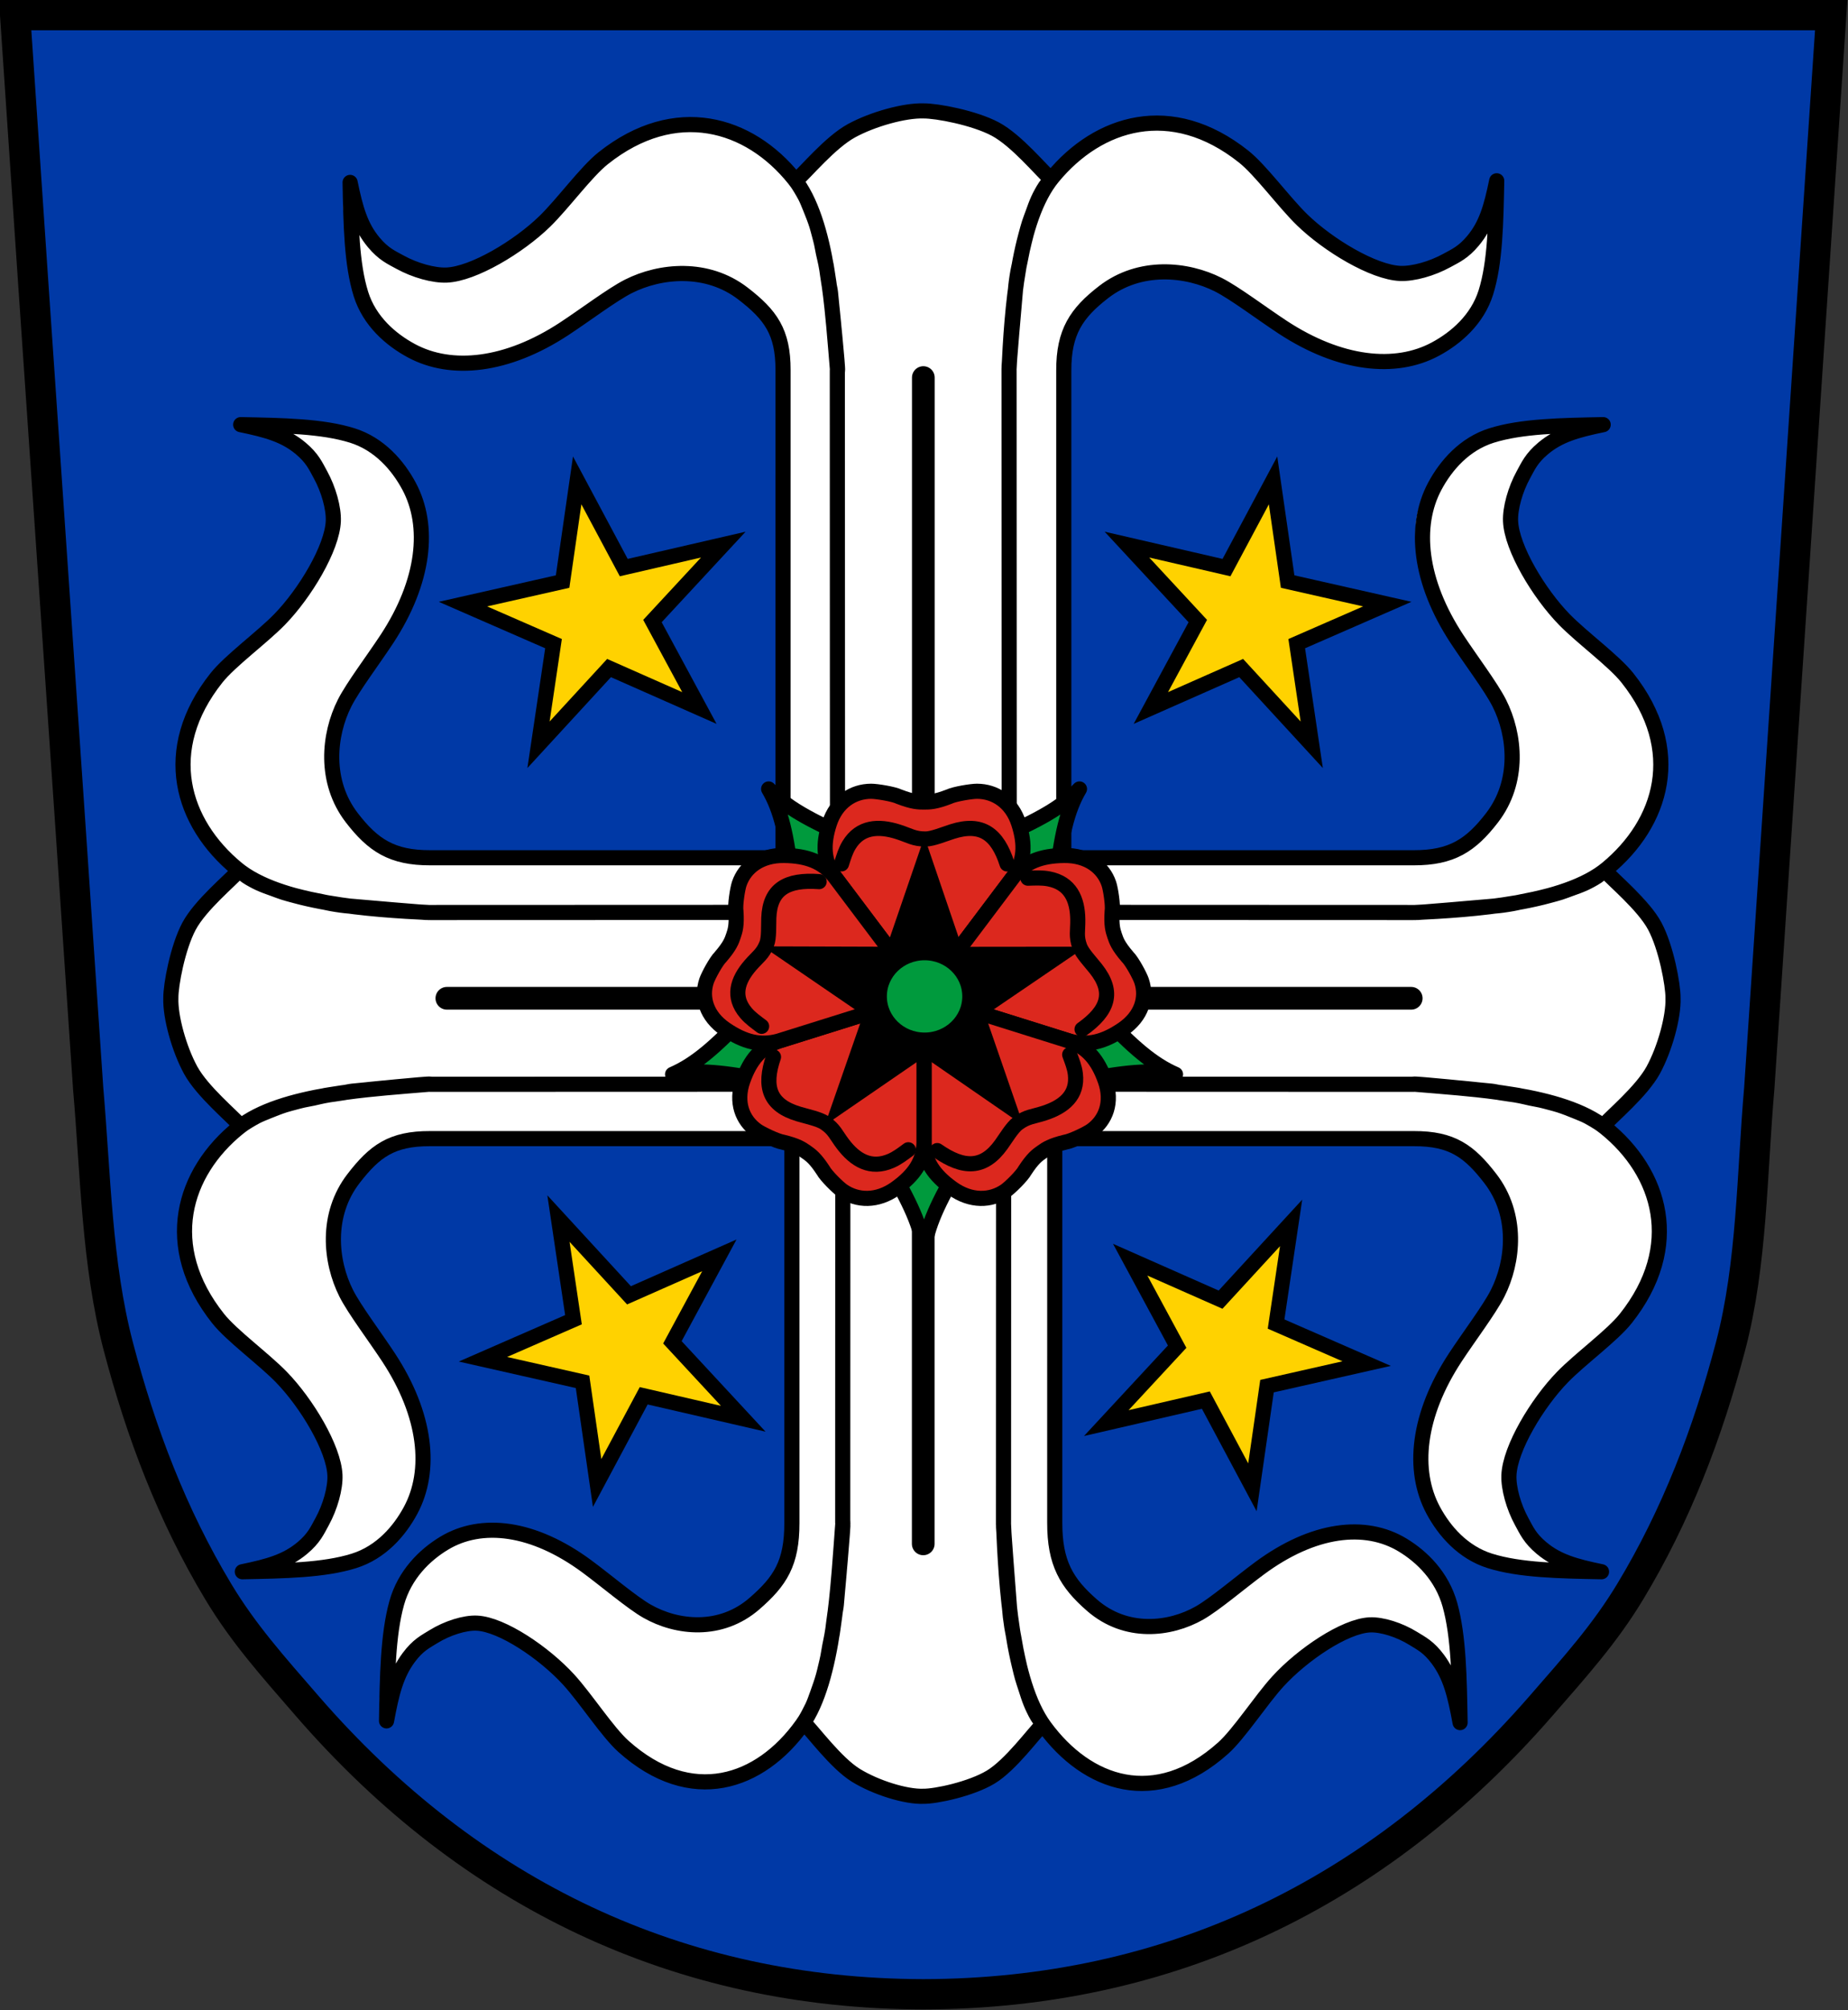
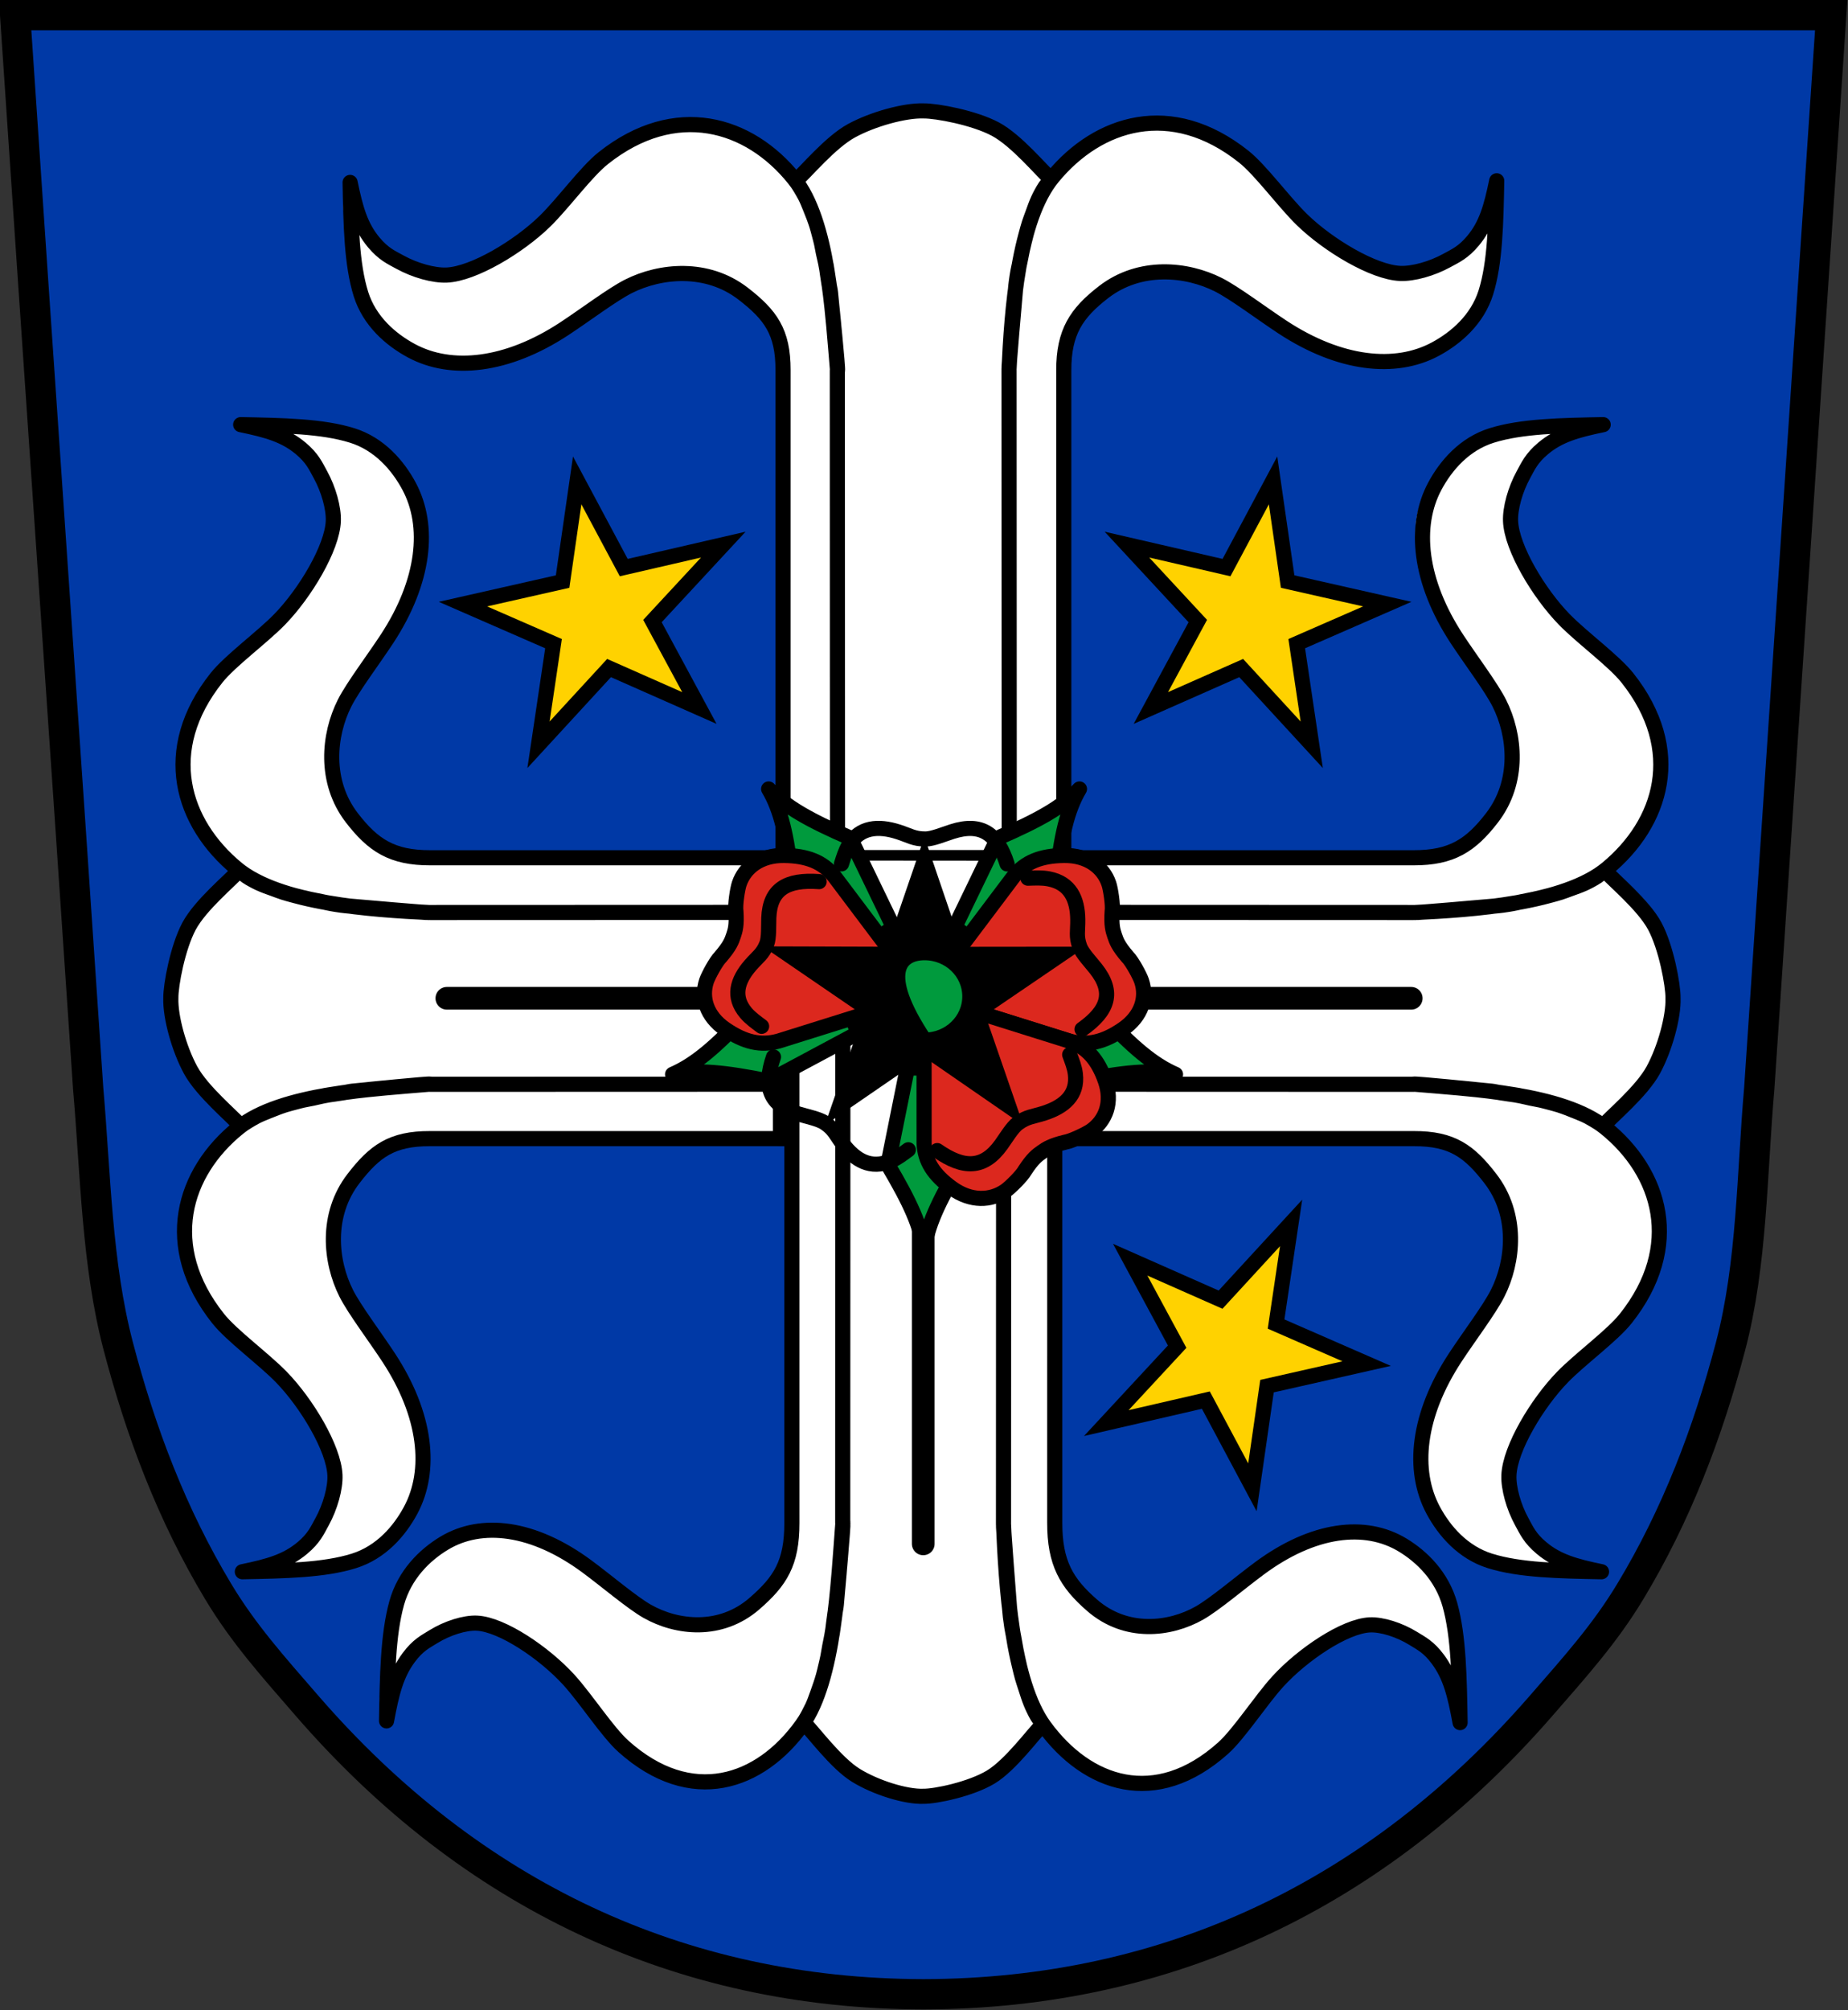
<svg xmlns="http://www.w3.org/2000/svg" version="1.1" width="814.08" height="885.12">
  <rect width="100%" height="100%" fill="#333333" stroke="none" />
  <g id="dp_dp001">
    <path id="dp_path002" fill="#0039a6" fill-rule="evenodd" d="M 406.78,878.141 C 514.524,877.947 606.503,834.232 678.795,751.215 C 694.233,733.487 706.996,719.295 718.128,700.863 C 738.453,667.211 752.287,630.98 762.347,592.8 C 771.896,556.552 771.711,516.781 774.996,479.147 C 785.524,321.788 796.157,164.025 806.685,6.667 C 673.431,6.685 139.939,6.685 6.667,6.667 C 17.196,164.025 28.32,322.047 38.849,479.405 C 42.123,517.06 42.585,556.552 52.101,592.8 C 62.123,630.98 75.905,667.211 96.155,700.863 C 107.247,719.295 119.964,733.487 135.345,751.215 C 207.369,834.232 299.435,877.947 406.78,878.141 Z " />
    <path id="dp_path003" fill="#ffd200" fill-rule="evenodd" stroke="black" stroke-width="6.667" d="M 537.679,572.279 L 568.755,538.495 L 562.139,583.024 L 602.029,600.436 L 558.137,610.363 L 551.715,654.909 L 531.204,616.517 L 487.343,626.635 L 518.559,592.979 L 497.873,554.685 Z " />
-     <path id="dp_path004" fill="#ffd200" fill-rule="evenodd" stroke="black" stroke-width="6.667" d="M 277.084,570.369 L 246.008,536.585 L 252.624,581.113 L 212.733,598.527 L 256.625,608.453 L 263.048,652.999 L 283.559,614.607 L 327.42,624.725 L 296.204,591.069 L 316.889,552.776 Z " />
    <path id="dp_path005" fill="#ffd200" fill-rule="evenodd" stroke="black" stroke-width="6.667" d="M 268.296,294.167 L 237.22,327.951 L 243.835,283.423 L 203.944,266.009 L 247.836,256.083 L 254.26,211.536 L 274.771,249.929 L 318.631,239.811 L 287.416,273.467 L 308.1,311.76 Z " />
    <path id="dp_path006" fill="#ffd200" fill-rule="evenodd" stroke="black" stroke-width="6.667" d="M 546.771,294.167 L 577.847,327.951 L 571.232,283.423 L 611.123,266.009 L 567.231,256.083 L 560.807,211.536 L 540.296,249.929 L 496.436,239.811 L 527.651,273.467 L 506.967,311.76 Z " />
    <path id="dp_path007" fill="white" fill-rule="evenodd" stroke="white" stroke-width="3.333" stroke-linejoin="round" stroke-linecap="round" d="M 344.856,437.955 L 469.796,437.869 L 469.796,356.196 L 469.796,276.212 L 469.796,177.168 C 469.704,168.491 469.612,159.811 469.52,151.132 C 471.32,146.756 471.84,143.425 473.911,139.859 C 479.54,130.16 490.32,123.516 499.592,121.283 C 510.429,118.671 521.869,118.937 532.409,123.079 C 539.204,125.749 549.215,132.617 557.535,138.029 C 582.072,153.991 600.668,163.369 626.66,155.492 C 637.303,152.268 647.257,144.304 652.289,133.073 C 655.767,125.312 659.161,102.688 659.325,84.481 C 659.355,83.841 658.863,83.085 658.139,84.271 C 657.681,85.019 657.477,85.736 657.32,86.465 C 657.035,87.787 656.196,90.756 655.524,92.705 C 653.916,97.363 653.123,99.317 651.117,102.313 C 640.793,117.748 620.439,123.08 606.193,117.191 C 589.551,110.307 576.172,99.74 564.985,87.311 C 560.912,82.787 555.641,75.504 550.195,70.468 C 543.425,64.208 537.988,61.516 530.169,58.385 C 504.055,47.931 484.935,56.641 462.389,77.857 C 458.983,74.964 450.956,64.532 443.315,60.499 C 433.988,55.579 418.391,48.441 406.431,48.328 C 394.471,48.215 380.836,54.627 371.556,59.819 C 363.187,64.499 354.213,76.193 350.745,79.468 C 340.143,67.783 326.12,57.704 310.084,55.419 C 276.828,50.68 260.016,77.573 238.707,97.605 C 230.049,105.743 221.391,112.181 208.331,117.843 C 195.104,123.576 176.596,118.961 164.829,106.545 C 159.619,101.047 159.915,99.372 158.26,94.819 C 157.137,91.725 156.716,89.043 155.779,86.027 C 155.371,84.715 155.127,84.403 154.653,83.571 C 154.5,83.303 154.24,82.708 153.997,82.905 C 151.515,87.315 153.799,97.413 154.297,101.339 C 158.192,131.98 162.453,146.489 184.593,155.588 C 194.276,159.567 211.283,160.861 226.317,155.424 C 262.419,142.368 287.249,102.173 325.569,127.548 C 339.796,136.967 344.193,151.08 344.709,166.969 C 344.7,256.357 344.865,348.567 344.856,437.955 Z " />
    <path id="dp_path008" fill="white" fill-rule="evenodd" stroke="black" stroke-width="6.667" stroke-linejoin="round" stroke-linecap="round" d="M 368.86,163.123 C 368.828,263.108 368.984,341.107 368.951,442.025 C 360.945,442.025 352.94,442.027 344.936,442.027 C 344.939,349.021 344.94,256.016 344.943,163.012 C 344.992,146.123 339.405,138.603 327.376,129.319 C 311.415,116.996 290.813,119.032 276.813,126.105 C 269.676,129.711 257.657,138.805 248.533,144.789 C 223.309,161.335 198.889,163.928 181.279,154.467 C 172.157,149.567 162.753,141.425 159.008,129.504 C 154.877,116.353 154.585,98.876 154.228,80.328 C 156.663,92.137 158.861,99.807 164.667,106.752 C 168.987,111.921 172.441,113.368 176.232,115.451 C 182.809,119.068 191.031,121.352 196.709,121.125 C 208.565,120.652 228.507,108.656 239.987,97.483 C 247.952,89.727 258.209,75.64 265.712,69.675 C 297.536,44.383 330.037,54.175 349.781,78.713 C 364.936,97.549 366.755,137.969 368.952,163.219 C 369.205,161.975 366.468,135.196 365.847,128.869 C 365.728,127.653 365.409,126.464 365.215,125.257 C 364.999,123.932 364.765,122.303 364.556,120.912 C 364.355,119.579 364.208,118.237 363.953,116.912 C 363.651,115.333 363.083,113.072 362.739,111.441 C 362.436,110.005 362.189,108.469 361.889,107.125 C 361.609,105.868 361.275,104.625 360.943,103.38 C 360.584,102.033 360.155,100.375 359.739,99.04 C 359.353,97.807 358.893,96.573 358.448,95.381 C 358.011,94.209 357.516,92.999 357.072,91.892 C 356.649,90.84 356.183,89.665 355.781,88.744 C 355.432,87.939 355.073,87.136 354.663,86.361 C 354.161,85.411 353.433,84.129 352.771,83.041 C 352.085,81.915 350.984,80.163 350.555,79.605 C 354.729,75.972 365.691,62.705 375.067,57.579 C 384.443,52.452 398.556,48.551 406.813,48.84 C 412.587,48.767 429.127,51.848 438.492,56.856 C 447.857,61.863 458.829,75.248 463.004,78.88 C 462.575,79.439 461.155,81.175 460.444,82.207 C 459.813,83.124 459.253,84.141 458.74,85.072 C 458.249,85.963 457.788,86.869 457.365,87.793 C 456.929,88.745 456.519,89.779 456.128,90.785 C 455.715,91.851 455.301,93.051 454.891,94.187 C 454.432,95.455 453.835,96.98 453.379,98.403 C 452.92,99.831 452.508,101.396 452.141,102.757 C 451.8,104.02 451.476,105.34 451.177,106.565 C 450.891,107.74 450.607,108.917 450.353,110.101 C 450.032,111.599 449.575,113.979 449.253,115.543 C 448.984,116.859 448.668,118.165 448.428,119.487 C 448.175,120.871 447.924,122.48 447.741,123.841 C 447.571,125.107 447.433,126.377 447.328,127.651 C 446.785,134.151 444.316,161.647 444.489,162.839 C 445.7,137.199 448.34,96.712 463.777,77.991 C 483.816,53.687 516.021,43.659 547.847,68.951 C 555.349,74.913 565.605,89.003 573.572,96.757 C 585.052,107.932 604.993,119.928 616.849,120.403 C 622.528,120.628 630.749,118.343 637.327,114.727 C 641.117,112.644 644.571,111.197 648.891,106.028 C 654.697,99.083 656.896,91.415 659.331,79.605 C 658.973,98.153 658.68,115.631 654.551,128.779 C 650.805,140.701 641.401,148.844 632.28,153.743 C 614.669,163.203 590.249,160.611 565.025,144.067 C 555.901,138.081 543.883,128.988 536.745,125.383 C 522.745,118.308 502.144,116.275 486.181,128.595 C 474.153,137.879 468.567,146.237 468.616,163.127 C 468.619,255.865 468.62,348.607 468.623,441.345 C 460.619,441.345 452.612,441.344 444.608,441.344 C 444.575,340.555 444.541,263.763 444.508,162.975" />
    <path id="dp_path009" fill="white" fill-rule="evenodd" stroke="white" stroke-width="3.333" stroke-linejoin="round" stroke-linecap="round" d="M 406.313,500.812 L 406.241,377.199 L 337.867,377.199 L 270.907,377.199 L 187.989,377.199 C 180.725,377.289 177.837,374.387 170.573,374.477 C 166.909,372.697 165.387,370.505 162.4,368.456 C 154.28,362.888 149.861,355.264 147.992,346.091 C 145.805,335.369 144.74,326.196 148.207,315.767 C 150.441,309.045 158.299,299.697 162.831,291.465 C 176.193,267.188 188.779,244.707 182.187,218.991 C 179.485,208.461 164.06,196.657 154.659,191.677 C 148.161,188.237 125.6,186.895 110.356,186.732 C 109.821,186.703 108.935,187.736 109.927,188.452 C 110.553,188.905 113.187,188.511 113.797,188.667 C 114.903,188.949 117.113,190.368 118.744,191.033 C 122.644,192.623 127.261,194.467 129.855,196.337 C 144.02,206.553 149.908,228.121 142.759,242.217 C 134.868,257.775 123.169,271.951 112.765,283.019 C 108.976,287.049 102.529,289.875 98.313,295.264 C 93.073,301.963 85.879,313.337 83.259,321.072 C 74.507,346.909 87.087,362.221 104.849,384.527 C 102.428,387.897 91.212,394.723 87.345,402.005 C 82.564,411.012 76.233,426.271 76.161,438.565 C 76.091,450.86 81.908,466.367 86.915,475.771 C 91.179,483.781 103.456,491.555 106.199,494.985 C 96.415,505.476 84.527,520.121 82.613,535.987 C 78.647,568.891 105.199,583.937 121.969,605.021 C 128.783,613.587 133.6,619.153 141.54,630.399 C 150.971,643.756 149.741,668.091 134.228,679.432 C 128.649,683.509 124.492,686.612 120.679,688.249 C 118.091,689.36 116.539,688.396 114.012,689.324 C 112.915,689.727 112.127,689.931 111.432,690.4 C 111.207,690.552 109.115,691.88 109.281,692.12 C 112.972,694.577 121.479,692.613 124.765,692.12 C 150.417,688.264 169.271,687.719 179.605,666.959 C 184.373,657.377 186.664,630.435 180.68,615.559 C 166.744,580.903 130.62,561.425 151.863,523.513 C 159.749,509.437 166.149,501.469 179.452,500.957 C 254.285,500.965 331.48,500.804 406.313,500.812 Z " />
    <path id="dp_path010" fill="white" fill-rule="evenodd" stroke="black" stroke-width="6.667" stroke-linejoin="round" stroke-linecap="round" d="M 189.547,477.459 C 289.532,477.489 367.531,477.335 468.449,477.368 C 468.449,485.372 468.451,493.379 468.451,501.383 C 375.445,501.38 282.441,501.379 189.436,501.376 C 172.547,501.327 165.027,506.912 155.743,518.941 C 143.421,534.903 145.457,555.504 152.529,569.505 C 156.135,576.641 165.229,588.661 171.213,597.785 C 187.759,623.008 190.352,647.429 180.892,665.04 C 175.991,674.161 167.851,683.565 155.929,687.309 C 142.777,691.44 125.3,691.733 106.752,692.089 C 118.561,689.655 126.231,687.457 133.177,681.651 C 138.345,677.331 139.792,673.877 141.876,670.087 C 145.493,663.508 147.776,655.288 147.551,649.608 C 147.077,637.753 135.081,617.811 123.907,606.332 C 116.152,598.365 102.064,588.109 96.1,580.607 C 70.807,548.781 80.6,516.28 105.137,496.537 C 123.973,481.383 164.393,479.563 189.643,477.367 C 188.399,477.112 161.62,479.849 155.293,480.472 C 154.077,480.591 152.888,480.909 151.683,481.104 C 150.356,481.319 148.727,481.553 147.336,481.763 C 146.003,481.963 144.661,482.111 143.336,482.364 C 141.757,482.667 139.497,483.236 137.865,483.58 C 136.431,483.883 134.893,484.129 133.549,484.429 C 132.292,484.708 131.049,485.044 129.805,485.375 C 128.457,485.733 126.799,486.164 125.465,486.58 C 124.231,486.965 122.997,487.425 121.807,487.869 C 120.633,488.307 119.423,488.801 118.316,489.247 C 117.264,489.669 116.089,490.135 115.168,490.536 C 114.364,490.887 113.561,491.245 112.785,491.655 C 111.835,492.157 110.555,492.885 109.467,493.548 C 108.339,494.233 106.587,495.333 106.029,495.764 C 102.396,491.589 89.131,480.628 84.003,471.252 C 78.876,461.875 74.975,447.763 75.264,439.504 C 75.192,433.731 78.272,417.192 83.28,407.827 C 88.287,398.461 101.672,387.489 105.304,383.315 C 105.863,383.744 107.599,385.164 108.632,385.875 C 109.548,386.505 110.565,387.064 111.496,387.577 C 112.387,388.068 113.295,388.529 114.217,388.953 C 115.169,389.389 116.203,389.8 117.209,390.191 C 118.275,390.603 119.475,391.017 120.611,391.428 C 121.879,391.887 123.405,392.484 124.827,392.94 C 126.255,393.399 127.82,393.811 129.181,394.177 C 130.444,394.519 131.765,394.843 132.989,395.141 C 134.165,395.428 135.341,395.712 136.527,395.965 C 138.023,396.287 140.403,396.744 141.967,397.065 C 143.283,397.335 144.589,397.649 145.911,397.891 C 147.295,398.143 148.905,398.393 150.265,398.577 C 151.532,398.748 152.801,398.884 154.075,398.991 C 160.576,399.532 188.072,402.003 189.263,401.829 C 163.624,400.617 123.136,397.979 104.415,382.541 C 80.111,362.503 70.083,330.296 95.376,298.472 C 101.339,290.969 115.428,280.712 123.181,272.747 C 134.357,261.267 146.353,241.325 146.828,229.469 C 147.052,223.791 144.767,215.569 141.152,208.992 C 139.068,205.201 137.621,201.747 132.453,197.427 C 125.507,191.62 117.839,189.423 106.029,186.988 C 124.577,187.345 142.055,187.637 155.203,191.768 C 167.127,195.513 175.268,204.917 180.168,214.039 C 189.627,231.649 187.035,256.069 170.491,281.293 C 164.505,290.417 155.412,302.436 151.807,309.573 C 144.733,323.573 142.699,344.175 155.019,360.136 C 164.303,372.165 172.661,377.751 189.551,377.703 C 282.291,377.7 375.031,377.699 467.769,377.695 C 467.769,385.7 467.768,393.705 467.768,401.711 C 366.979,401.743 290.187,401.777 189.399,401.811" />
    <path id="dp_path011" fill="white" fill-rule="evenodd" stroke="white" stroke-width="3.333" stroke-linejoin="round" stroke-linecap="round" d="M 408.096,501.461 L 408.167,376.523 L 477.219,376.523 L 544.841,376.523 L 628.576,376.523 C 635.915,376.615 647.548,369.44 652.305,367.381 C 656.004,365.581 652.3,363 655.316,360.929 C 663.516,355.3 664.18,351.707 666.068,342.435 C 668.276,331.597 665.268,324.587 661.768,314.047 C 659.511,307.252 645.699,289.247 641.121,280.928 C 627.628,256.389 618.119,231.219 632.089,213.829 C 638.969,205.264 647.112,197.356 656.607,192.323 C 663.167,188.845 686.375,188.187 701.768,188.021 C 702.308,187.993 702.771,186.868 701.768,187.592 C 701.135,188.049 698.513,187.435 697.897,187.592 C 696.78,187.877 694.383,187.78 692.736,188.452 C 688.799,190.059 680.215,198.921 677.681,200.925 C 664.633,211.249 663.239,224.531 668.219,238.776 C 674.039,255.419 687.389,269.74 697.897,280.928 C 701.724,285 709.984,289.244 714.241,294.691 C 719.533,301.461 726.357,308.331 729.003,316.148 C 737.841,342.264 725.299,360.32 707.36,382.865 C 709.805,386.272 722.809,394.669 727.216,403.004 C 732.24,412.508 737.409,427.927 737.505,439.888 C 737.601,451.848 733.103,465.772 727.792,474.763 C 722.837,483.153 708.409,490.368 705.64,493.836 C 715.519,504.439 729.579,520.197 731.511,536.233 C 735.519,569.491 710.101,580.056 693.167,601.365 C 686.285,610.021 672.147,623.144 667.359,636.204 C 662.512,649.431 667.185,667.88 677.681,679.647 C 682.329,684.856 685.876,685.735 689.725,687.388 C 692.34,688.511 697.928,689.892 700.479,690.829 C 701.587,691.237 699.345,689.925 700.048,690.4 C 700.275,690.553 703.225,691.017 703.059,691.26 C 699.329,693.743 696.007,692.52 692.687,692.021 C 666.781,688.125 637.2,685.012 629.508,662.872 C 626.145,653.188 625.772,619.412 635.1,606.096 C 656.761,575.179 678.975,561.479 660.477,524.804 C 652.891,509.764 649.773,505.136 637.2,501.609 C 561.625,501.617 483.668,501.453 408.096,501.461 Z " />
    <path id="dp_path012" fill="white" fill-rule="evenodd" stroke="black" stroke-width="6.667" stroke-linejoin="round" stroke-linecap="round" d="M 622.711,477.459 C 522.727,477.489 444.727,477.335 343.808,477.368 C 343.808,485.372 343.807,493.379 343.807,501.383 C 436.813,501.38 529.817,501.379 622.821,501.376 C 639.711,501.327 647.231,506.912 656.516,518.941 C 668.837,534.903 666.801,555.504 659.728,569.505 C 656.123,576.641 647.029,588.661 641.044,597.785 C 624.499,623.008 621.905,647.429 631.367,665.04 C 636.267,674.161 644.408,683.565 656.329,687.309 C 669.481,691.44 686.957,691.733 705.507,692.089 C 693.696,689.655 686.028,687.457 679.081,681.651 C 673.912,677.331 672.465,673.877 670.383,670.087 C 666.765,663.508 664.481,655.288 664.708,649.608 C 665.181,637.753 677.177,617.811 688.352,606.332 C 696.107,598.365 710.195,588.109 716.159,580.607 C 741.451,548.781 731.659,516.28 707.12,496.537 C 688.284,481.383 647.864,479.563 622.615,477.367 C 623.86,477.112 650.637,479.849 656.964,480.472 C 658.18,480.591 659.371,480.909 660.576,481.104 C 661.903,481.319 663.531,481.553 664.921,481.763 C 666.255,481.963 667.597,482.111 668.921,482.364 C 670.5,482.667 672.761,483.236 674.393,483.58 C 675.828,483.883 677.365,484.129 678.708,484.429 C 679.965,484.708 681.209,485.044 682.453,485.375 C 683.801,485.733 685.46,486.164 686.793,486.58 C 688.028,486.965 689.26,487.425 690.452,487.869 C 691.625,488.307 692.835,488.801 693.941,489.247 C 694.995,489.669 696.168,490.135 697.091,490.536 C 697.895,490.887 698.697,491.245 699.473,491.655 C 700.424,492.157 701.704,492.885 702.792,493.548 C 703.919,494.233 705.671,495.333 706.229,495.764 C 709.861,491.589 723.128,480.628 728.255,471.252 C 733.383,461.875 737.283,447.763 736.993,439.504 C 737.067,433.731 733.985,417.192 728.977,407.827 C 723.971,398.461 710.585,387.489 706.955,383.315 C 706.395,383.744 704.659,385.164 703.627,385.875 C 702.711,386.505 701.692,387.064 700.761,387.577 C 699.872,388.068 698.964,388.529 698.041,388.953 C 697.089,389.389 696.055,389.8 695.048,390.191 C 693.983,390.603 692.783,391.017 691.648,391.428 C 690.379,391.887 688.853,392.484 687.431,392.94 C 686.003,393.399 684.437,393.811 683.077,394.177 C 681.813,394.519 680.493,394.843 679.269,395.141 C 678.093,395.428 676.916,395.712 675.732,395.965 C 674.235,396.287 671.855,396.744 670.291,397.065 C 668.975,397.335 667.668,397.649 666.347,397.891 C 664.963,398.143 663.353,398.393 661.992,398.577 C 660.727,398.748 659.456,398.884 658.183,398.991 C 651.683,399.532 624.187,402.003 622.995,401.829 C 648.635,400.617 689.121,397.979 707.843,382.541 C 732.148,362.503 742.175,330.296 716.883,298.472 C 710.92,290.969 696.831,280.712 689.077,272.747 C 677.901,261.267 665.905,241.325 665.431,229.469 C 665.205,223.791 667.491,215.569 671.107,208.992 C 673.189,205.201 674.636,201.747 679.805,197.427 C 686.752,191.62 694.419,189.423 706.229,186.988 C 687.68,187.345 670.204,187.637 657.055,191.768 C 645.132,195.513 636.989,204.917 632.091,214.039 C 622.631,231.649 625.223,256.069 641.767,281.293 C 647.753,290.417 656.845,302.436 660.451,309.573 C 667.525,323.573 669.56,344.175 657.24,360.136 C 647.955,372.165 639.596,377.751 622.707,377.703 C 529.968,377.7 437.227,377.699 344.488,377.695 C 344.488,385.7 344.489,393.705 344.489,401.711 C 445.279,401.743 522.071,401.777 622.859,401.811" />
    <path id="dp_path013" fill="white" fill-rule="evenodd" stroke="white" stroke-width="3.333" stroke-linejoin="round" stroke-linecap="round" d="M 348.759,380.588 L 465.74,380.679 L 465.74,466.813 L 465.74,551.168 L 465.74,655.62 C 465.653,664.773 465.568,673.925 465.481,683.079 C 467.168,687.692 467.653,691.205 469.592,694.967 C 474.863,705.197 484.956,712.205 493.637,714.559 C 503.785,717.313 514.496,717.032 524.365,712.664 C 530.727,709.849 540.1,702.605 547.889,696.897 C 570.865,680.064 588.275,670.173 612.612,678.481 C 622.576,681.881 631.896,690.28 636.608,702.124 C 639.864,710.309 643.043,734.169 643.196,753.372 C 643.224,754.045 642.764,754.844 642.085,753.593 C 641.656,752.804 641.465,752.047 641.319,751.279 C 641.052,749.885 640.265,746.752 639.636,744.697 C 638.132,739.785 637.388,737.724 635.512,734.564 C 625.845,718.287 606.787,712.663 593.449,718.875 C 577.865,726.133 565.341,737.277 554.865,750.387 C 551.052,755.16 546.117,762.837 541.017,768.149 C 534.679,774.749 529.588,777.592 522.269,780.892 C 497.816,791.917 479.915,782.733 458.805,760.356 C 455.616,763.408 448.1,774.408 440.947,778.663 C 432.213,783.852 417.609,791.379 406.412,791.499 C 395.213,791.619 382.448,784.856 373.757,779.381 C 365.923,774.444 357.521,762.113 354.273,758.657 C 344.347,770.981 331.217,781.612 316.203,784.021 C 285.064,789.019 269.324,760.655 249.372,739.529 C 241.265,730.947 233.159,724.16 220.929,718.188 C 208.547,712.14 191.217,717.008 180.2,730.103 C 175.323,735.9 175.6,737.667 174.049,742.469 C 172.999,745.729 172.604,748.56 171.725,751.741 C 171.344,753.125 171.116,753.455 170.672,754.331 C 170.528,754.615 170.287,755.241 170.059,755.033 C 167.735,750.384 169.872,739.732 170.339,735.592 C 173.987,703.277 177.976,687.975 198.705,678.379 C 207.772,674.184 223.693,672.817 237.772,678.552 C 271.573,692.323 294.823,734.712 330.7,707.952 C 344.021,698.017 348.139,683.133 348.621,666.376 C 348.613,572.105 348.768,474.86 348.759,380.588 Z " />
    <path id="dp_path014" fill="white" fill-rule="evenodd" stroke="black" stroke-width="6.667" stroke-linejoin="round" stroke-linecap="round" d="M 371.235,670.435 C 371.204,564.985 371.349,482.727 371.319,376.296 C 363.825,376.296 356.328,376.295 348.833,376.295 C 348.836,474.38 348.839,572.465 348.841,670.551 C 348.885,688.363 343.656,696.292 332.393,706.084 C 317.448,719.079 298.16,716.932 285.052,709.472 C 278.369,705.671 267.116,696.079 258.572,689.767 C 234.956,672.319 212.091,669.584 195.601,679.561 C 187.063,684.731 178.256,693.316 174.751,705.888 C 170.883,719.757 170.609,738.189 170.275,757.752 C 172.555,745.297 174.612,737.209 180.048,729.883 C 184.093,724.432 187.328,722.907 190.877,720.709 C 197.035,716.895 204.733,714.484 210.051,714.724 C 221.151,715.224 239.821,727.875 250.571,739.661 C 258.029,747.837 267.632,762.696 274.657,768.987 C 304.455,795.659 334.885,785.332 353.372,759.453 C 367.56,739.588 369.263,696.961 371.32,670.333 C 371.559,671.645 368.995,699.887 368.413,706.559 C 368.301,707.841 368.003,709.095 367.82,710.367 C 367.619,711.767 367.4,713.483 367.204,714.951 C 367.016,716.357 366.879,717.772 366.64,719.168 C 366.357,720.833 365.825,723.217 365.503,724.937 C 365.219,726.452 364.988,728.073 364.708,729.489 C 364.445,730.815 364.132,732.127 363.821,733.439 C 363.487,734.861 363.084,736.609 362.693,738.016 C 362.332,739.319 361.903,740.619 361.485,741.876 C 361.076,743.111 360.613,744.388 360.197,745.555 C 359.8,746.664 359.364,747.903 358.989,748.876 C 358.661,749.724 358.325,750.572 357.943,751.389 C 357.472,752.391 356.789,753.741 356.171,754.889 C 355.528,756.077 354.497,757.927 354.095,758.515 C 358.004,762.345 368.267,776.336 377.045,781.743 C 385.825,787.151 399.039,791.264 406.771,790.959 C 412.176,791.037 427.661,787.785 436.431,782.505 C 445.199,777.225 455.472,763.109 459.381,759.279 C 458.979,758.689 457.649,756.859 456.984,755.769 C 456.393,754.803 455.871,753.728 455.388,752.748 C 454.929,751.809 454.497,750.852 454.103,749.877 C 453.693,748.873 453.308,747.784 452.944,746.721 C 452.557,745.599 452.168,744.333 451.784,743.136 C 451.355,741.797 450.795,740.188 450.369,738.689 C 449.939,737.183 449.553,735.532 449.211,734.096 C 448.891,732.764 448.587,731.371 448.307,730.08 C 448.039,728.84 447.773,727.599 447.536,726.351 C 447.235,724.772 446.808,722.263 446.507,720.612 C 446.255,719.224 445.959,717.847 445.733,716.452 C 445.497,714.993 445.261,713.296 445.089,711.861 C 444.931,710.527 444.803,709.185 444.704,707.844 C 444.196,700.988 441.883,671.991 442.047,670.733 C 443.18,697.773 445.652,740.471 460.105,760.216 C 478.867,785.848 509.021,796.424 538.819,769.749 C 545.844,763.46 555.447,748.603 562.905,740.425 C 573.653,728.639 592.325,715.987 603.427,715.487 C 608.743,715.251 616.44,717.659 622.6,721.472 C 626.148,723.669 629.383,725.196 633.427,730.645 C 638.864,737.973 640.921,746.06 643.2,758.515 C 642.867,738.952 642.593,720.52 638.724,706.653 C 635.219,694.079 626.415,685.493 617.873,680.327 C 601.384,670.349 578.52,673.083 554.903,690.531 C 546.361,696.843 535.108,706.433 528.425,710.235 C 515.316,717.695 496.027,719.843 481.083,706.848 C 469.82,697.056 464.589,688.24 464.636,670.429 C 464.639,572.624 464.639,474.819 464.641,377.013 C 457.148,377.013 449.652,377.015 442.156,377.015 C 442.127,483.309 442.093,564.295 442.063,670.589" />
-     <path id="dp_path015" fill="#ebebeb" fill-rule="evenodd" stroke="black" stroke-width="10" stroke-linejoin="round" stroke-linecap="round" d="M 406.744,404.316 L 406.744,166.253" />
    <path id="dp_path016" fill="#ebebeb" fill-rule="evenodd" stroke="black" stroke-width="10" stroke-linejoin="round" stroke-linecap="round" d="M 430.74,439.575 L 196.852,439.575" />
    <path id="dp_path017" fill="#ebebeb" fill-rule="evenodd" stroke="black" stroke-width="10" stroke-linejoin="round" stroke-linecap="round" d="M 381.519,439.575 L 621.668,439.575" />
    <path id="dp_path018" fill="#ebebeb" fill-rule="evenodd" stroke="black" stroke-width="10" stroke-linejoin="round" stroke-linecap="round" d="M 406.705,416.067 L 406.705,679.811" />
    <path id="dp_path019" fill="#009a3d" fill-rule="evenodd" stroke="black" stroke-width="6.667" stroke-linejoin="round" stroke-linecap="round" d="M 399.705,470.285 L 391.123,512.879 C 400.932,529.443 405.836,540.091 407.061,550.739 C 408.288,540.091 413.192,529.443 423.001,512.879 L 414.419,470.285 Z " />
    <path id="dp_path020" fill="#009a3d" fill-rule="evenodd" stroke="black" stroke-width="6.667" stroke-linejoin="round" stroke-linecap="round" d="M 373.305,441.461 L 328.675,446.747 C 315.38,460.867 306.4,468.657 296.285,473.073 C 307.159,470.908 319.169,472.12 338.525,476.003 L 377.851,454.964 Z " />
    <path id="dp_path021" fill="#009a3d" fill-rule="evenodd" stroke="black" stroke-width="6.667" stroke-linejoin="round" stroke-linecap="round" d="M 393.555,408.324 L 374.555,368.997 C 356.529,361.16 346.076,355.328 338.599,347.409 C 344.092,356.719 346.611,368.115 348.764,387.079 L 381.653,416.669 Z " />
    <path id="dp_path022" fill="#009a3d" fill-rule="evenodd" stroke="black" stroke-width="6.667" stroke-linejoin="round" stroke-linecap="round" d="M 432.472,416.669 L 465.359,387.079 C 467.513,368.115 470.032,356.719 475.527,347.409 C 468.048,355.328 457.595,361.16 439.569,368.997 L 420.568,408.324 Z " />
    <path id="dp_path023" fill="#009a3d" fill-rule="evenodd" stroke="black" stroke-width="6.667" stroke-linejoin="round" stroke-linecap="round" d="M 436.273,454.964 L 475.599,476.003 C 494.955,472.12 506.965,470.908 517.839,473.073 C 507.723,468.657 498.744,460.867 485.451,446.747 L 440.819,441.461 Z " />
-     <path id="dp_path024" fill="#dc281e" fill-rule="evenodd" stroke="black" stroke-width="6.667" stroke-linejoin="round" stroke-linecap="round" d="M 383.767,348.421 C 375.797,348.421 368.44,353.155 365.376,362.62 C 362.312,372.087 362.911,379.184 367.449,385.692 L 407.061,438.341 L 446.676,385.692 C 451.215,379.184 451.813,372.085 448.749,362.62 C 445.685,353.156 438.327,348.421 430.357,348.421 C 427.905,348.421 420.549,349.605 418.097,350.789 C 411.967,353.155 409.515,353.155 407.061,353.155 C 404.608,353.155 402.159,353.155 396.028,350.789 C 393.575,349.605 386.219,348.421 383.767,348.421 Z " />
    <path id="dp_path025" fill="#dc281e" fill-rule="evenodd" stroke="black" stroke-width="6.667" stroke-linejoin="round" stroke-linecap="round" d="M 488.484,389.176 C 486.021,381.86 479.085,376.572 468.809,376.684 C 458.533,376.796 451.721,379.54 446.711,385.715 L 407.061,438.341 L 471.193,458.427 C 479.009,460.58 486.191,458.937 494.572,453.2 C 502.955,447.463 505.345,439.248 502.883,431.933 C 502.124,429.683 498.685,423.299 496.761,421.413 C 492.535,416.517 491.777,414.267 491.02,412.016 C 490.264,409.767 489.504,407.516 489.941,401.159 C 490.351,398.543 489.243,391.425 488.484,389.176 Z " />
    <path id="dp_path026" fill="#dc281e" fill-rule="evenodd" stroke="black" stroke-width="6.667" stroke-linejoin="round" stroke-linecap="round" d="M 480.68,497.873 C 487.127,493.353 490.196,485.352 486.911,475.956 C 483.624,466.56 478.815,461.157 471.18,458.465 L 407.061,438.341 L 407.084,503.405 C 407.376,511.244 411.215,517.327 419.46,523.245 C 427.707,529.164 436.539,528.82 442.987,524.3 C 444.971,522.909 450.201,517.779 451.465,515.431 C 454.983,510.04 456.967,508.649 458.951,507.259 C 460.935,505.867 462.919,504.476 469.319,502.913 C 472.024,502.48 478.695,499.264 480.68,497.873 Z " />
-     <path id="dp_path027" fill="#dc281e" fill-rule="evenodd" stroke="black" stroke-width="6.667" stroke-linejoin="round" stroke-linecap="round" d="M 371.137,524.3 C 377.585,528.82 386.419,529.164 394.665,523.245 C 402.912,517.327 406.748,511.244 407.041,503.405 L 407.061,438.341 L 342.944,458.465 C 335.309,461.157 330.499,466.559 327.213,475.956 C 323.928,485.355 326.997,493.353 333.445,497.873 C 335.428,499.264 342.1,502.48 344.807,502.913 C 351.207,504.476 353.189,505.867 355.175,507.259 C 357.16,508.651 359.141,510.04 362.66,515.431 C 363.923,517.779 369.153,522.909 371.137,524.3 Z " />
    <path id="dp_path028" fill="#dc281e" fill-rule="evenodd" stroke="black" stroke-width="6.667" stroke-linejoin="round" stroke-linecap="round" d="M 311.243,431.933 C 308.78,439.248 311.169,447.461 319.552,453.2 C 327.935,458.94 335.115,460.58 342.931,458.427 L 407.061,438.341 L 367.413,385.715 C 362.401,379.54 355.591,376.796 345.316,376.684 C 335.043,376.572 328.101,381.86 325.639,389.176 C 324.881,391.425 323.775,398.543 324.183,401.159 C 324.62,407.516 323.863,409.765 323.105,412.016 C 322.348,414.268 321.589,416.517 317.363,421.413 C 315.44,423.299 312,429.683 311.243,431.933 Z " />
    <path id="dp_path029" fill="none" stroke="black" stroke-width="6.667" stroke-linejoin="round" stroke-linecap="round" d="M 443.64,380.412 C 439.399,367.165 432.332,362.047 419.465,366.168 C 415.831,367.332 410.847,369.417 407.732,369.436 C 402.613,369.465 400.716,367.916 395.699,366.309 C 386.94,363.504 378.9,364.037 374.001,372.105 C 372.432,374.692 371.607,377.573 370.695,380.384" />
    <path id="dp_path030" fill="none" stroke="black" stroke-width="6.667" stroke-linejoin="round" stroke-linecap="round" d="M 360.843,388.207 C 346.552,387.171 339.148,391.513 338.671,404.229 C 338.535,407.821 338.824,412.921 337.76,415.648 C 336.015,420.131 333.857,421.235 330.56,425.044 C 324.807,431.689 322.533,438.905 328.641,446.071 C 330.599,448.369 333.101,450.121 335.504,451.923" />
    <path id="dp_path031" fill="none" stroke="black" stroke-width="6.667" stroke-linejoin="round" stroke-linecap="round" d="M 476.668,453.215 C 488.251,445.011 490.948,436.891 482.701,426.509 C 480.373,423.576 476.699,419.713 475.661,416.88 C 473.956,412.223 474.851,409.987 474.783,404.884 C 474.661,395.98 471.507,388.823 462.004,386.999 C 458.956,386.413 455.865,386.605 452.815,386.693" />
    <path id="dp_path032" fill="none" stroke="black" stroke-width="6.667" stroke-linejoin="round" stroke-linecap="round" d="M 340.737,465.411 C 336.227,478.576 338.905,486.7 351.861,490.549 C 355.521,491.636 360.833,492.729 363.381,494.459 C 367.569,497.3 368.183,499.624 371.304,503.743 C 376.748,510.931 383.617,514.999 392.459,511.171 C 395.293,509.944 397.697,508.06 400.129,506.281" />
    <path id="dp_path033" fill="none" stroke="black" stroke-width="6.667" stroke-linejoin="round" stroke-linecap="round" d="M 412.856,506.637 C 424.489,514.776 433.325,514.775 441.052,504.027 C 443.236,500.991 445.924,496.436 448.404,494.617 C 452.479,491.628 454.96,491.767 459.973,490.147 C 468.723,487.316 474.821,482.232 473.72,472.943 C 473.368,469.964 472.235,467.183 471.216,464.407" />
    <path id="dp_path034" fill="black" fill-rule="evenodd" stroke="black" stroke-width="6.667" stroke-linecap="round" d="M 421.331,420.251 L 467.485,420.203 L 430.057,445.683 L 444.369,487.081 L 407.119,461.372 L 369.809,487.007 L 384.213,445.636 L 346.844,420.08 L 392.997,420.223 L 407.211,378.793 Z " />
-     <path id="dp_path035" fill="#009a3d" fill-rule="evenodd" stroke="black" stroke-width="6.667" stroke-linejoin="round" stroke-linecap="round" d="M 407.292,419.5 C 418.307,419.5 427.235,428.117 427.235,438.747 C 427.235,449.377 418.307,457.995 407.292,457.995 C 396.279,457.995 387.349,449.377 387.349,438.747 C 387.349,428.117 396.279,419.5 407.292,419.5 Z " />
+     <path id="dp_path035" fill="#009a3d" fill-rule="evenodd" stroke="black" stroke-width="6.667" stroke-linejoin="round" stroke-linecap="round" d="M 407.292,419.5 C 418.307,419.5 427.235,428.117 427.235,438.747 C 427.235,449.377 418.307,457.995 407.292,457.995 C 387.349,428.117 396.279,419.5 407.292,419.5 Z " />
    <path id="dp_path036" fill="none" stroke="black" stroke-width="13.333" d="M 406.78,878.141 C 514.524,877.947 606.503,834.232 678.795,751.215 C 694.233,733.487 706.996,719.295 718.128,700.863 C 738.453,667.211 752.287,630.98 762.347,592.8 C 771.896,556.552 771.711,516.781 774.996,479.147 C 785.524,321.788 796.157,164.025 806.685,6.667 C 673.431,6.685 139.939,6.685 6.667,6.667 C 17.196,164.025 28.32,322.047 38.849,479.405 C 42.123,517.06 42.585,556.552 52.101,592.8 C 62.123,630.98 75.905,667.211 96.155,700.863 C 107.247,719.295 119.964,733.487 135.345,751.215 C 207.369,834.232 299.435,877.947 406.78,878.141 Z " />
  </g>
</svg>